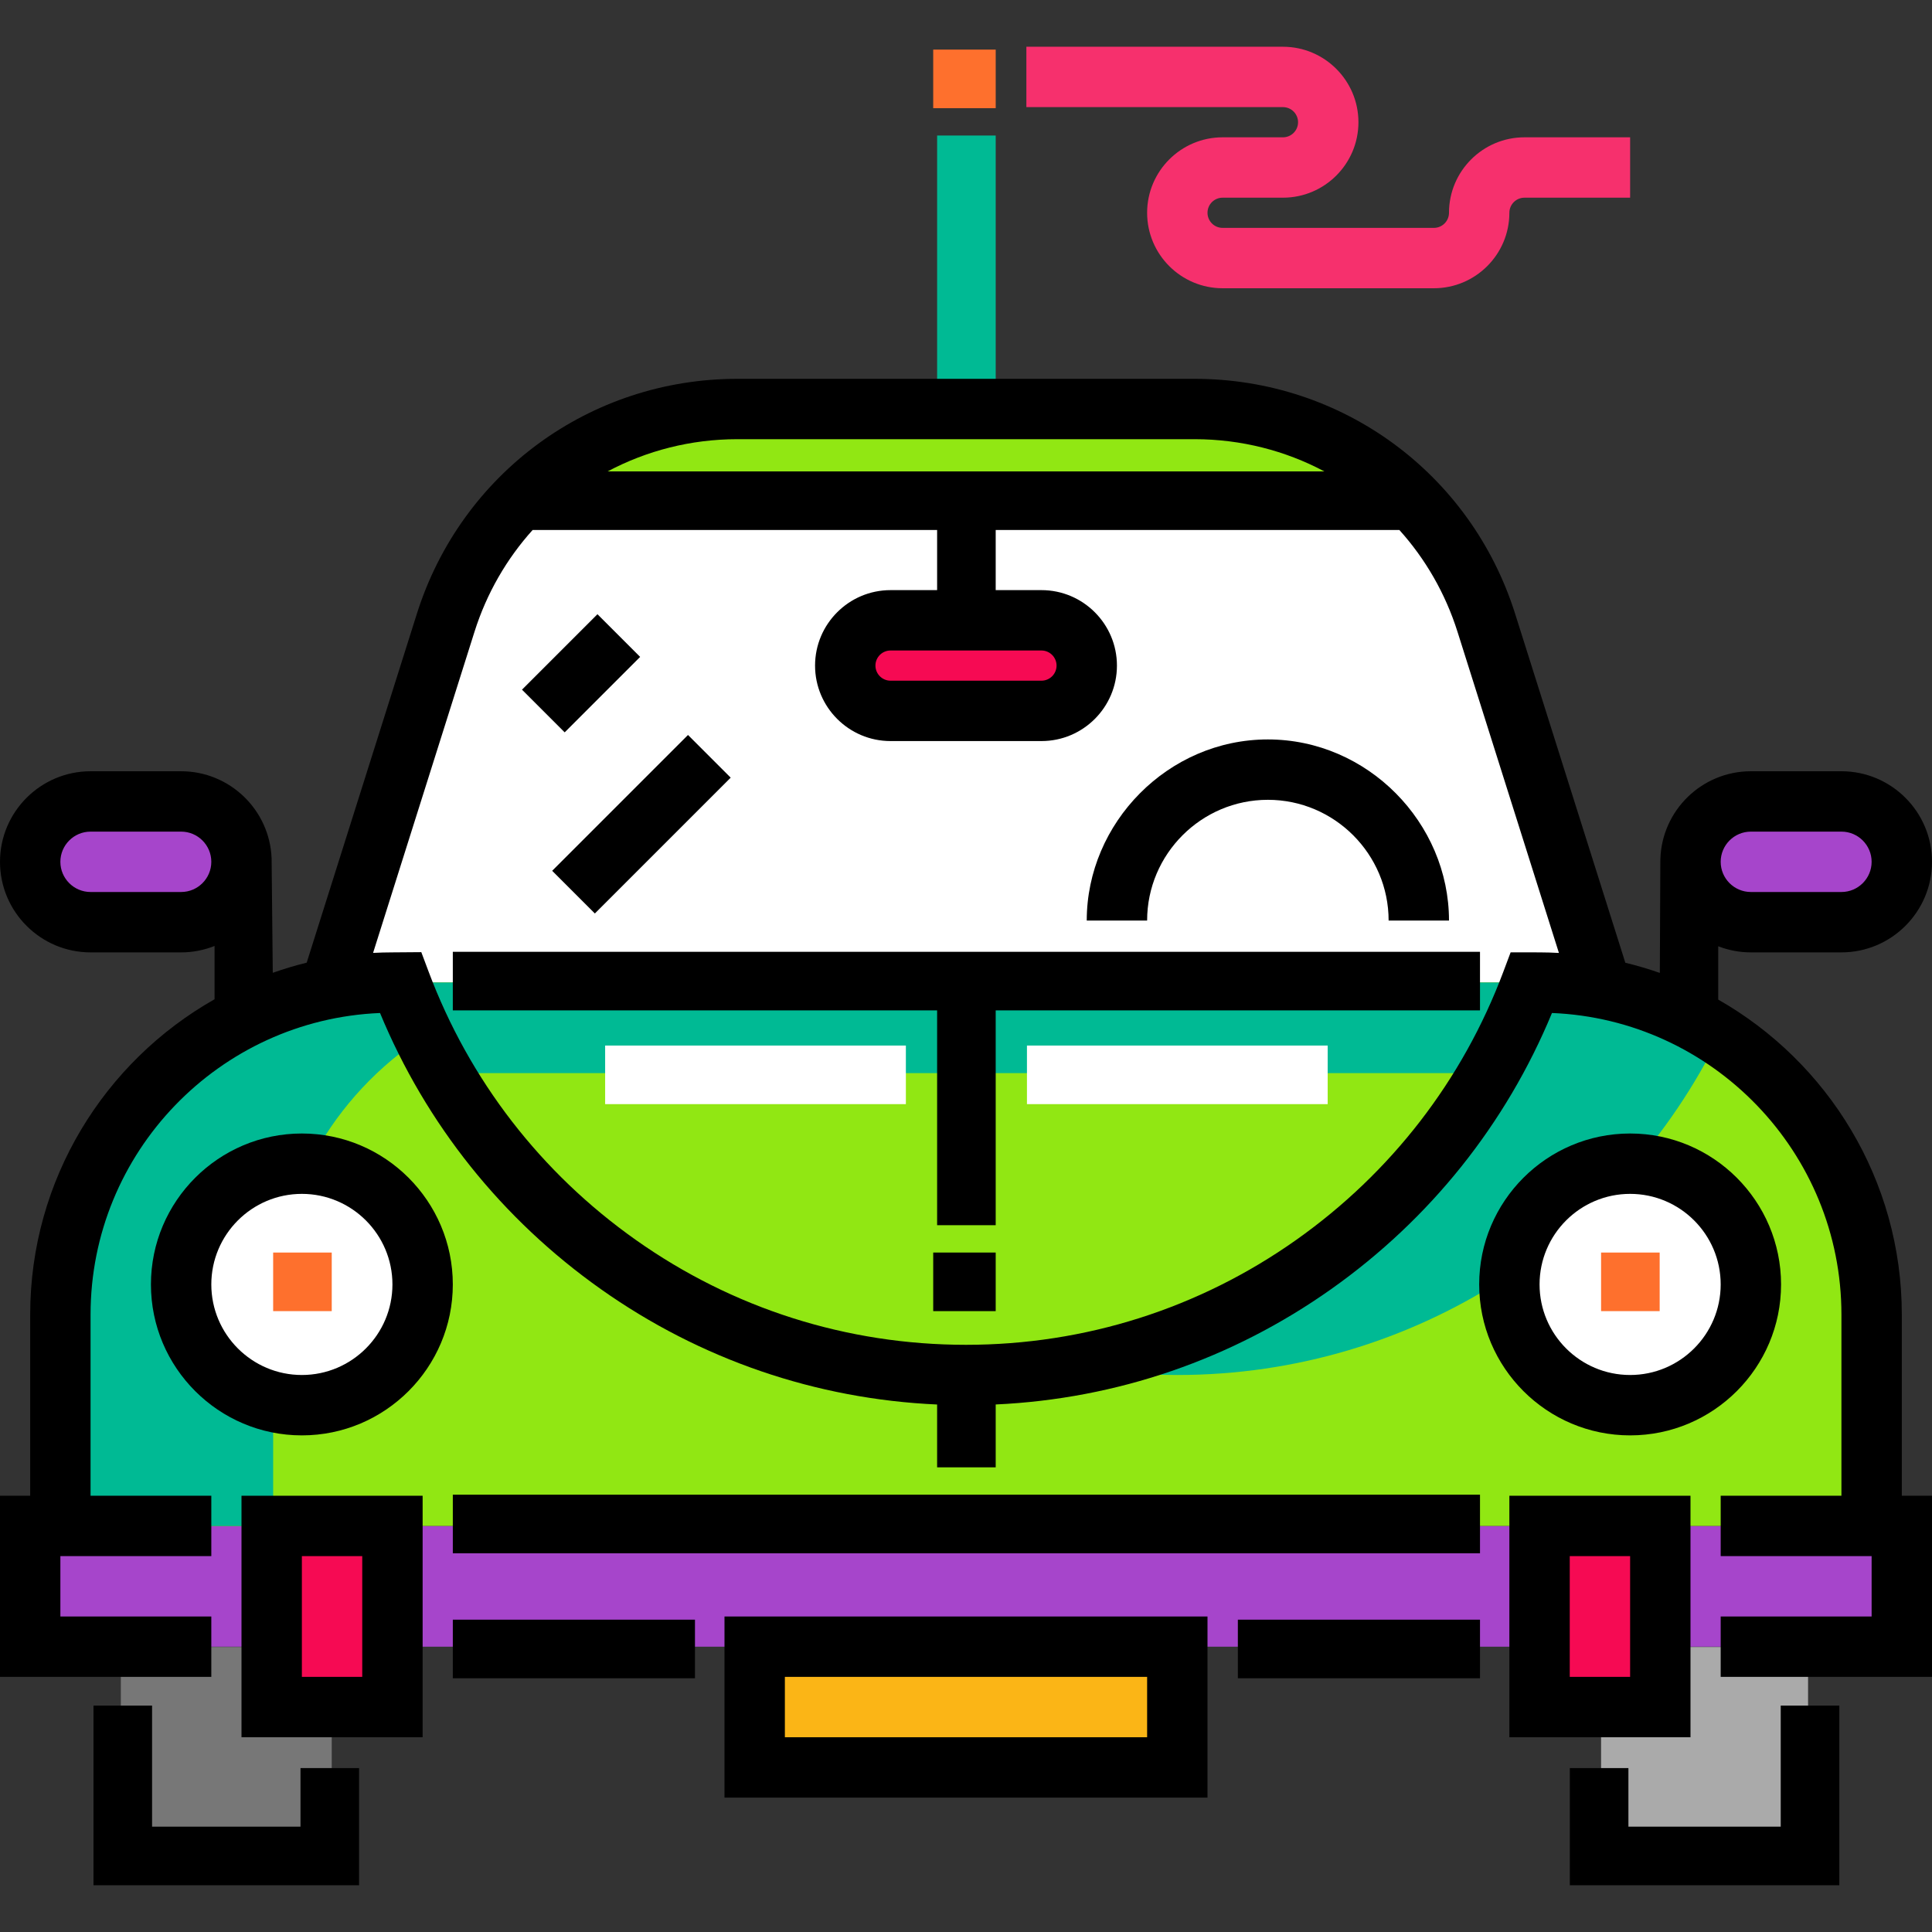
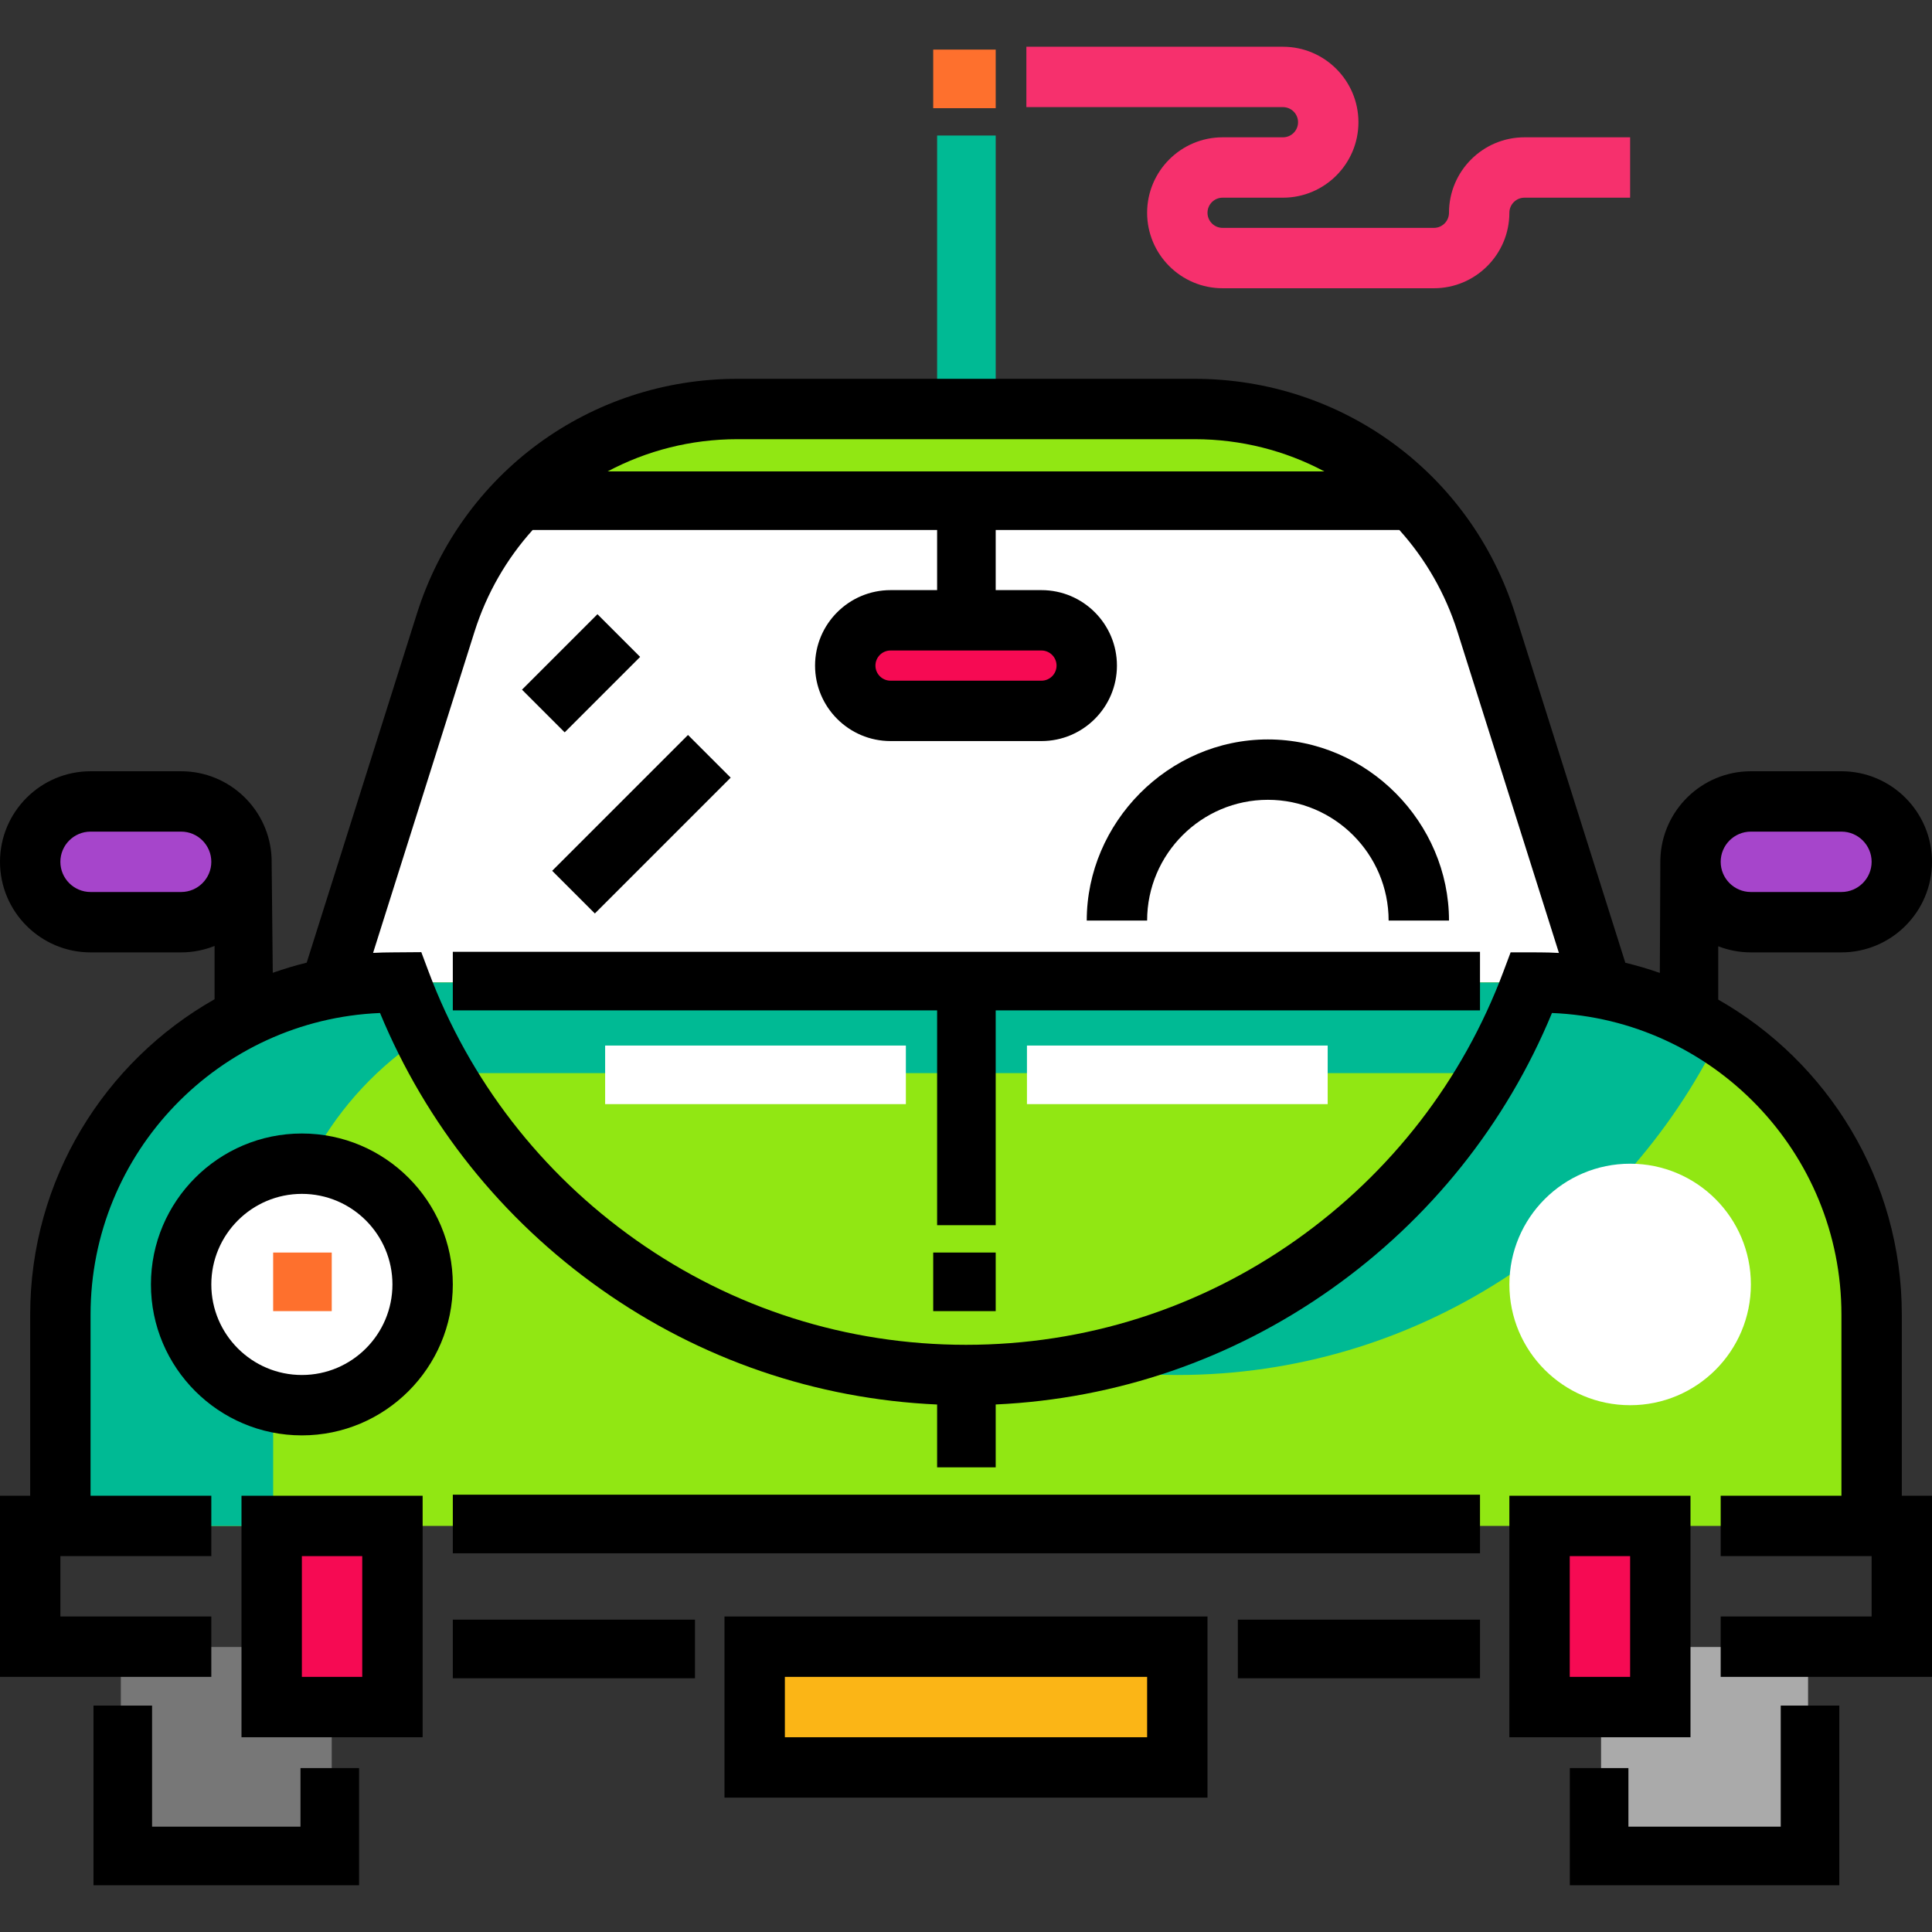
<svg xmlns="http://www.w3.org/2000/svg" version="1.1" id="Layer_1" viewBox="0 0 512.001 512.001" xml:space="preserve">
  <rect x="0" y="0" width="512.001" height="512.001" fill="#333333" stroke="none" />
  <rect x="200" y="436.394" style="fill:#FBB516;" width="112.001" height="32" />
  <polyline style="fill:#AAAAAA;" points="479.159,436.474 479.159,492.366 424.302,492.366 424.302,436.474 " />
  <polyline style="fill:#777777;" points="32.022,436.474 32.022,492.366 87.914,492.366 87.914,436.474 " />
  <path style="fill:#FFFFFF;" d="M424,260.39l-30.11-95.35c-10.65-33.724-41.932-56.651-77.297-56.651H195.407  c-35.364,0-66.647,22.927-77.297,56.651L88,260.39" />
  <rect x="248.347" y="35.916" style="fill:#00BA94;" width="15.526" height="72.453" />
  <path style="fill:#F60A53;" d="M276,188.389h-40c-6.627,0-12-5.373-12-12l0,0c0-6.627,5.373-12,12-12h40c6.627,0,12,5.373,12,12l0,0  C288,183.016,282.627,188.389,276,188.389z" />
  <g>
    <path style="fill:#A645CB;" d="M24,244.39h24c8.837,0,16-7.163,16-16l0,0c0-8.837-7.163-16-16-16H24c-8.837,0-16,7.163-16,16l0,0   C8,237.226,15.163,244.39,24,244.39z" />
    <path style="fill:#A645CB;" d="M464,244.39h24c8.837,0,16-7.163,16-16l0,0c0-8.837-7.163-16-16-16h-24c-8.837,0-16,7.163-16,16l0,0   C447.999,237.226,455.163,244.39,464,244.39z" />
  </g>
  <path style="fill:#91E713;" d="M104,260.39l2.123-0.017c22.735,60.605,81.262,104.016,149.877,104.016  c68.61,0,127.133-43.404,149.871-104.003l2.128,0.002" />
  <rect x="112.001" y="260.385" style="fill:#00BA94;" width="287.999" height="24.003" />
  <path style="fill:#91E713;" d="M376,132.39H136l0,0c9.996-14.994,26.824-24,44.844-24h150.312  C349.176,108.389,366.004,117.396,376,132.39L376,132.39z" />
-   <rect x="8" y="404.39" style="fill:#A645CB;" width="496" height="32" />
  <g>
    <rect x="71.997" y="404.39" style="fill:#F60A53;" width="32" height="47.995" />
    <rect x="408.001" y="404.39" style="fill:#F60A53;" width="32" height="47.995" />
  </g>
  <path style="fill:#91E713;" d="M16,404.389v-56c0-48.601,39.399-88,88-88l0,0l2.123-0.017  c22.735,60.605,81.262,104.016,149.877,104.016c68.61,0,127.133-43.404,149.871-104.003l2.128,0.002l0,0c48.601,0,88,39.399,88,88  v56" />
  <g>
    <path style="fill:#00BA94;" d="M312,364.389c63.138,0,117.657-36.804,143.684-89.893c-13.747-8.891-30.095-14.108-47.684-14.108   l-2.129-0.002c-19.569,52.151-65.673,91.488-121.872,101.463C293.101,363.465,302.437,364.389,312,364.389z" />
    <path style="fill:#00BA94;" d="M112.511,274.497c-2.257-4.605-4.476-9.287-6.29-14.124l-2.441,0.017   c-48.601,0-88.318,39.399-88.318,88v55.999h56.927V348.39C72.388,317.379,88.273,290.17,112.511,274.497z" />
  </g>
  <g>
    <circle style="fill:#FFFFFF;" cx="79.998" cy="340.394" r="32" />
    <circle style="fill:#FFFFFF;" cx="432.004" cy="340.394" r="32" />
  </g>
  <path d="M80,380.39c-22.057,0-40-17.943-40-40s17.944-40,40-40s40,17.943,40,40C120,362.445,102.057,380.39,80,380.39z M80,316.389  c-13.234,0-24,10.766-24,24c0,13.234,10.765,24,24,24s24-10.766,24-24C104,327.156,93.234,316.389,80,316.389z" />
  <path d="M112,460.389H63.999v-64H112V460.389z M80,444.389h16v-32H80V444.389z" />
  <path d="M447.999,460.389h-48v-64h48V460.389z M416,444.389h15.999v-32H416V444.389z" />
  <rect x="120.002" y="396.11" width="272.215" height="15.526" />
  <polygon points="95.159,499.612 24.777,499.612 24.777,452 40.302,452 40.302,484.086 79.634,484.086 79.634,468.56 95.159,468.56   " />
  <polygon points="487.44,499.612 416.022,499.612 416.022,468.56 431.548,468.56 431.548,484.086 471.914,484.086 471.914,452   487.44,452 " />
  <path d="M384,243.958h-16.001c0-17.596-14.355-32-31.999-32c-17.645,0-32,14.405-32,32h-16.001c0-25.876,21.534-48,48.001-48  S384,218.082,384,243.958z" />
  <rect x="72.388" y="331.938" style="fill:#FE702D;" width="15.526" height="15.526" />
-   <path d="M432,380.39c-22.057,0-40.001-17.943-40.001-40s17.944-40,40.001-40s40,17.943,40,40C472,362.445,454.057,380.39,432,380.39  z M432,316.389c-13.234,0-24,10.766-24,24c0,13.234,10.765,24,24,24s24-10.766,24-24C456,327.156,445.234,316.389,432,316.389z" />
-   <rect x="424.303" y="331.938" style="fill:#FE702D;" width="15.526" height="15.526" />
  <path d="M320.001,476.389H191.999v-48h128.001V476.389z M208,460.389h96v-16h-96L208,460.389L208,460.389z" />
  <rect x="328.045" y="429.231" width="64.172" height="15.526" />
  <rect x="120.002" y="429.231" width="64.172" height="15.526" />
  <rect x="247.312" y="13.144" style="fill:#FE702D;" width="16.561" height="15.526" />
  <path style="fill:#F6306D;" d="M380,76.389h-56c-11.027,0-20-8.972-20-20s8.973-20,20-20h16c2.206,0,3.999-1.795,3.999-4  c0-2.206-1.794-4-3.999-4h-68V12.389h68c11.027,0,20,8.972,20,20s-8.973,20-20,20h-16c-2.206,0-3.999,1.795-3.999,4s1.794,4,3.999,4  h56c2.206,0,3.999-1.795,3.999-4c0-11.028,8.973-20,20-20H432v16h-28.001c-2.206,0-3.999,1.795-3.999,4  C400,67.417,391.027,76.389,380,76.389z" />
  <polygon points="392.216,252.239 120,252.239 120,267.763 248.346,267.763 248.346,324.69 263.871,324.69 263.871,267.763   392.216,267.763 " />
  <rect x="247.312" y="331.938" width="16.561" height="15.526" />
  <g>
    <rect x="160.369" y="277.081" style="fill:#FFFFFF;" width="79.698" height="15.526" />
    <rect x="272.153" y="277.081" style="fill:#FFFFFF;" width="79.698" height="15.526" />
  </g>
  <path d="M504,348.39c0-35.727-19.62-66.956-48.647-83.485v-14.133c2.685,1.041,5.6,1.618,8.647,1.618h24  c13.233,0,24-10.766,24-23.999c0-13.233-10.767-23.999-24-23.999h-24c-12.992,0-23.598,10.376-23.983,23.276h-0.005l-0.139,30.168  c-2.982-1.053-6.037-1.944-9.145-2.701l-29.211-92.501c-11.756-37.228-45.885-62.241-84.926-62.241H195.407  c-39.041,0-73.168,25.013-84.925,62.241l-29.206,92.483c-3.059,0.745-6.052,1.654-8.989,2.685c0,0-0.299-29.949-0.308-30.218  l-0.002-0.184h-0.003c-0.523-12.774-11.074-23.008-23.975-23.008H24c-13.234,0.001-24,10.766-24,24  c0,13.234,10.766,23.999,24,23.999h24c3.13,0,6.119-0.609,8.863-1.704v14.123C27.722,281.306,8,312.578,8,348.39v48H0v48h56v-16  H16.001v-16.001h40v-16H24v-48c0-42.992,34.088-78.172,76.712-79.932c12.174,29.425,32.318,54.643,58.524,73.181  c26.349,18.64,57.013,29.13,89.109,30.572v16.652h15.526v-16.662c32.015-1.478,62.598-11.962,88.886-30.557  c26.21-18.54,46.356-43.758,58.532-73.188c42.593,1.731,76.71,36.923,76.71,79.934v48H456v16h40v16.001h-40v16h56v-48h-8L504,348.39  L504,348.39z M464,220.39h24c4.411,0,8,3.588,8,8c0,4.411-3.588,8-8,8h-24c-4.412,0-8-3.59-8-8  C456,223.978,459.588,220.39,464,220.39z M48,236.39H24c-4.411,0-8-3.59-8-8c0-4.411,3.588-8,8-8h24c4.411,0,8,3.588,8,8  C56,232.801,52.411,236.39,48,236.39z M195.407,116.39h121.185c12.332,0,24.062,3.053,34.382,8.539H161.026  C171.345,119.442,183.074,116.39,195.407,116.39z M408.009,252.39l-7.677-0.009l-1.95,5.196  c-10.761,28.675-29.733,53.227-54.865,71.005c-25.72,18.193-55.982,27.808-87.518,27.808c-31.539,0-61.803-9.618-87.524-27.813  c-25.134-17.78-44.105-42.336-54.863-71.014l-1.962-5.232l-7.651,0.059c-1.72,0-3.43,0.048-5.129,0.138l26.868-85.078  c3.242-10.267,8.565-19.392,15.411-26.996h107.196v15.935h-12.346c-11.027,0-20,8.972-20,20s8.973,20,20,20h40  c11.027,0,20-8.972,20-20s-8.973-20-20-20h-12.13v-15.935h106.979c6.846,7.602,12.169,16.729,15.411,26.996l26.871,85.091  C411.434,252.451,409.729,252.39,408.009,252.39z M276,172.39c2.206,0,3.999,1.795,3.999,4s-1.794,4-3.999,4h-40  c-2.206,0-3.999-1.795-3.999-4c0-2.206,1.794-4,3.999-4H276z" />
  <rect x="145.99" y="164.249" transform="matrix(-0.707 -0.707 0.707 -0.707 136.737 413.42)" width="16" height="28.284" />
  <rect x="161.99" y="192.933" transform="matrix(-0.707 -0.707 0.707 -0.707 135.768 493.015)" width="16" height="50.913" />
</svg>